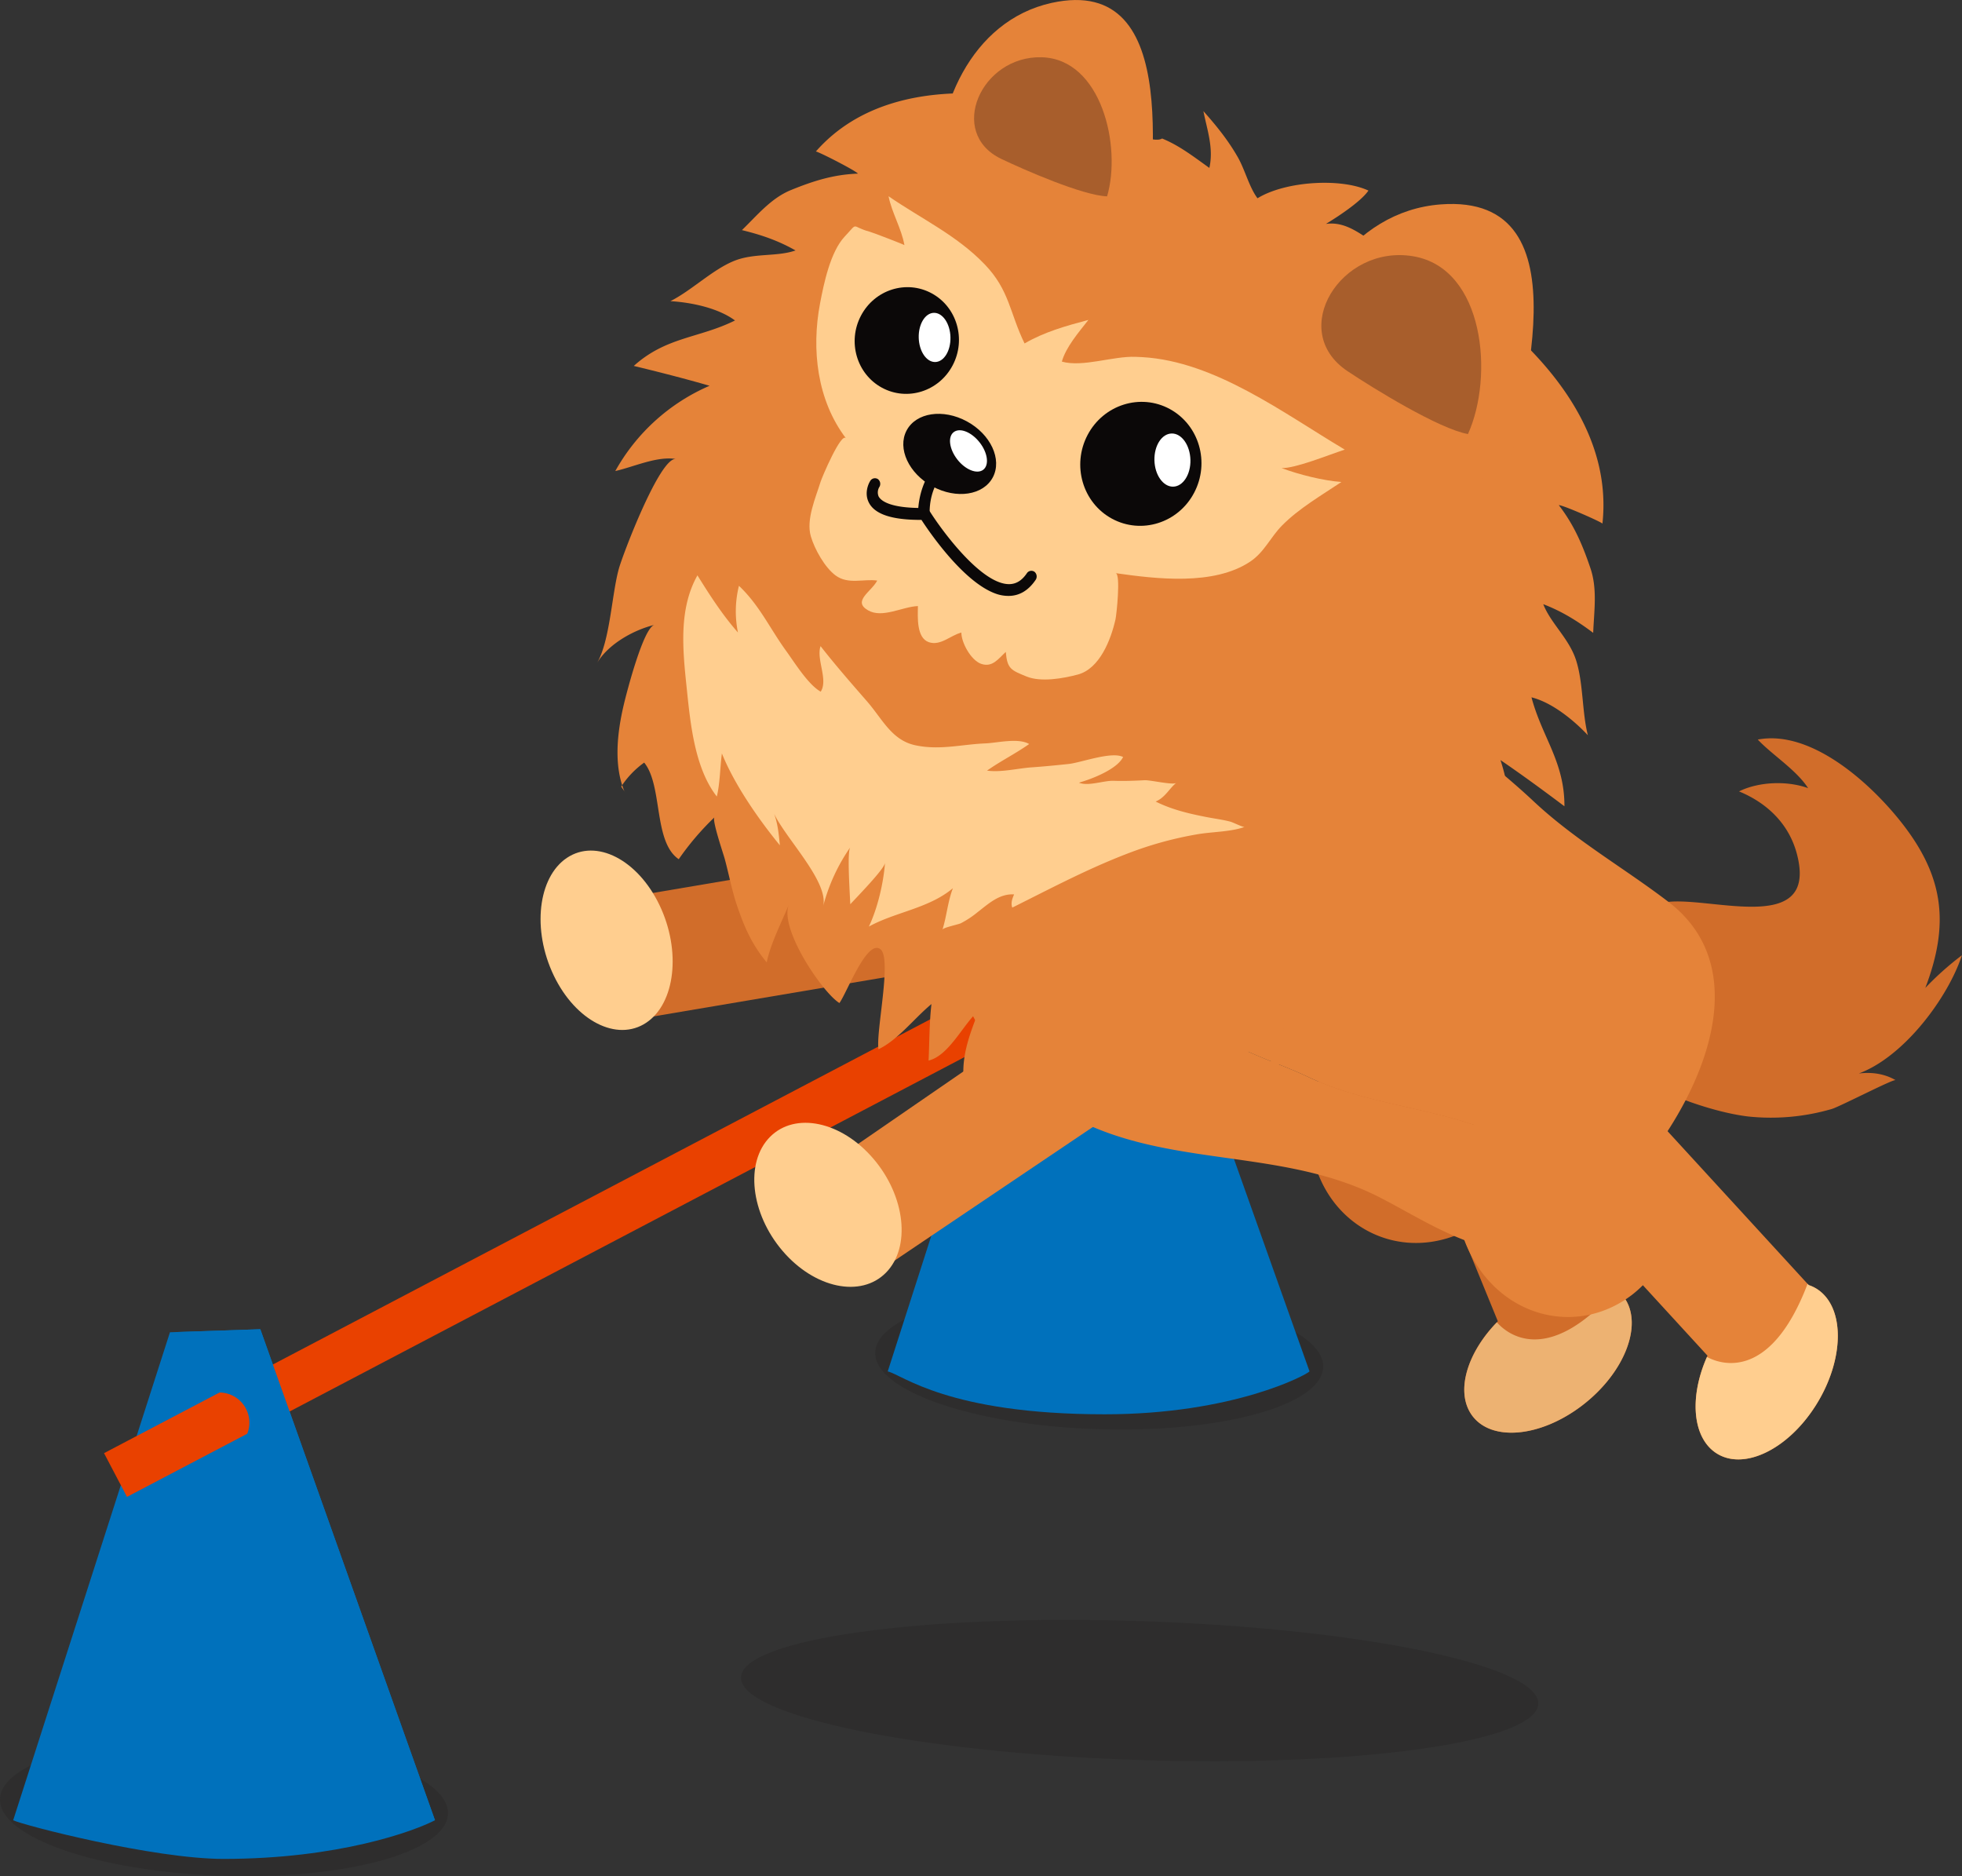
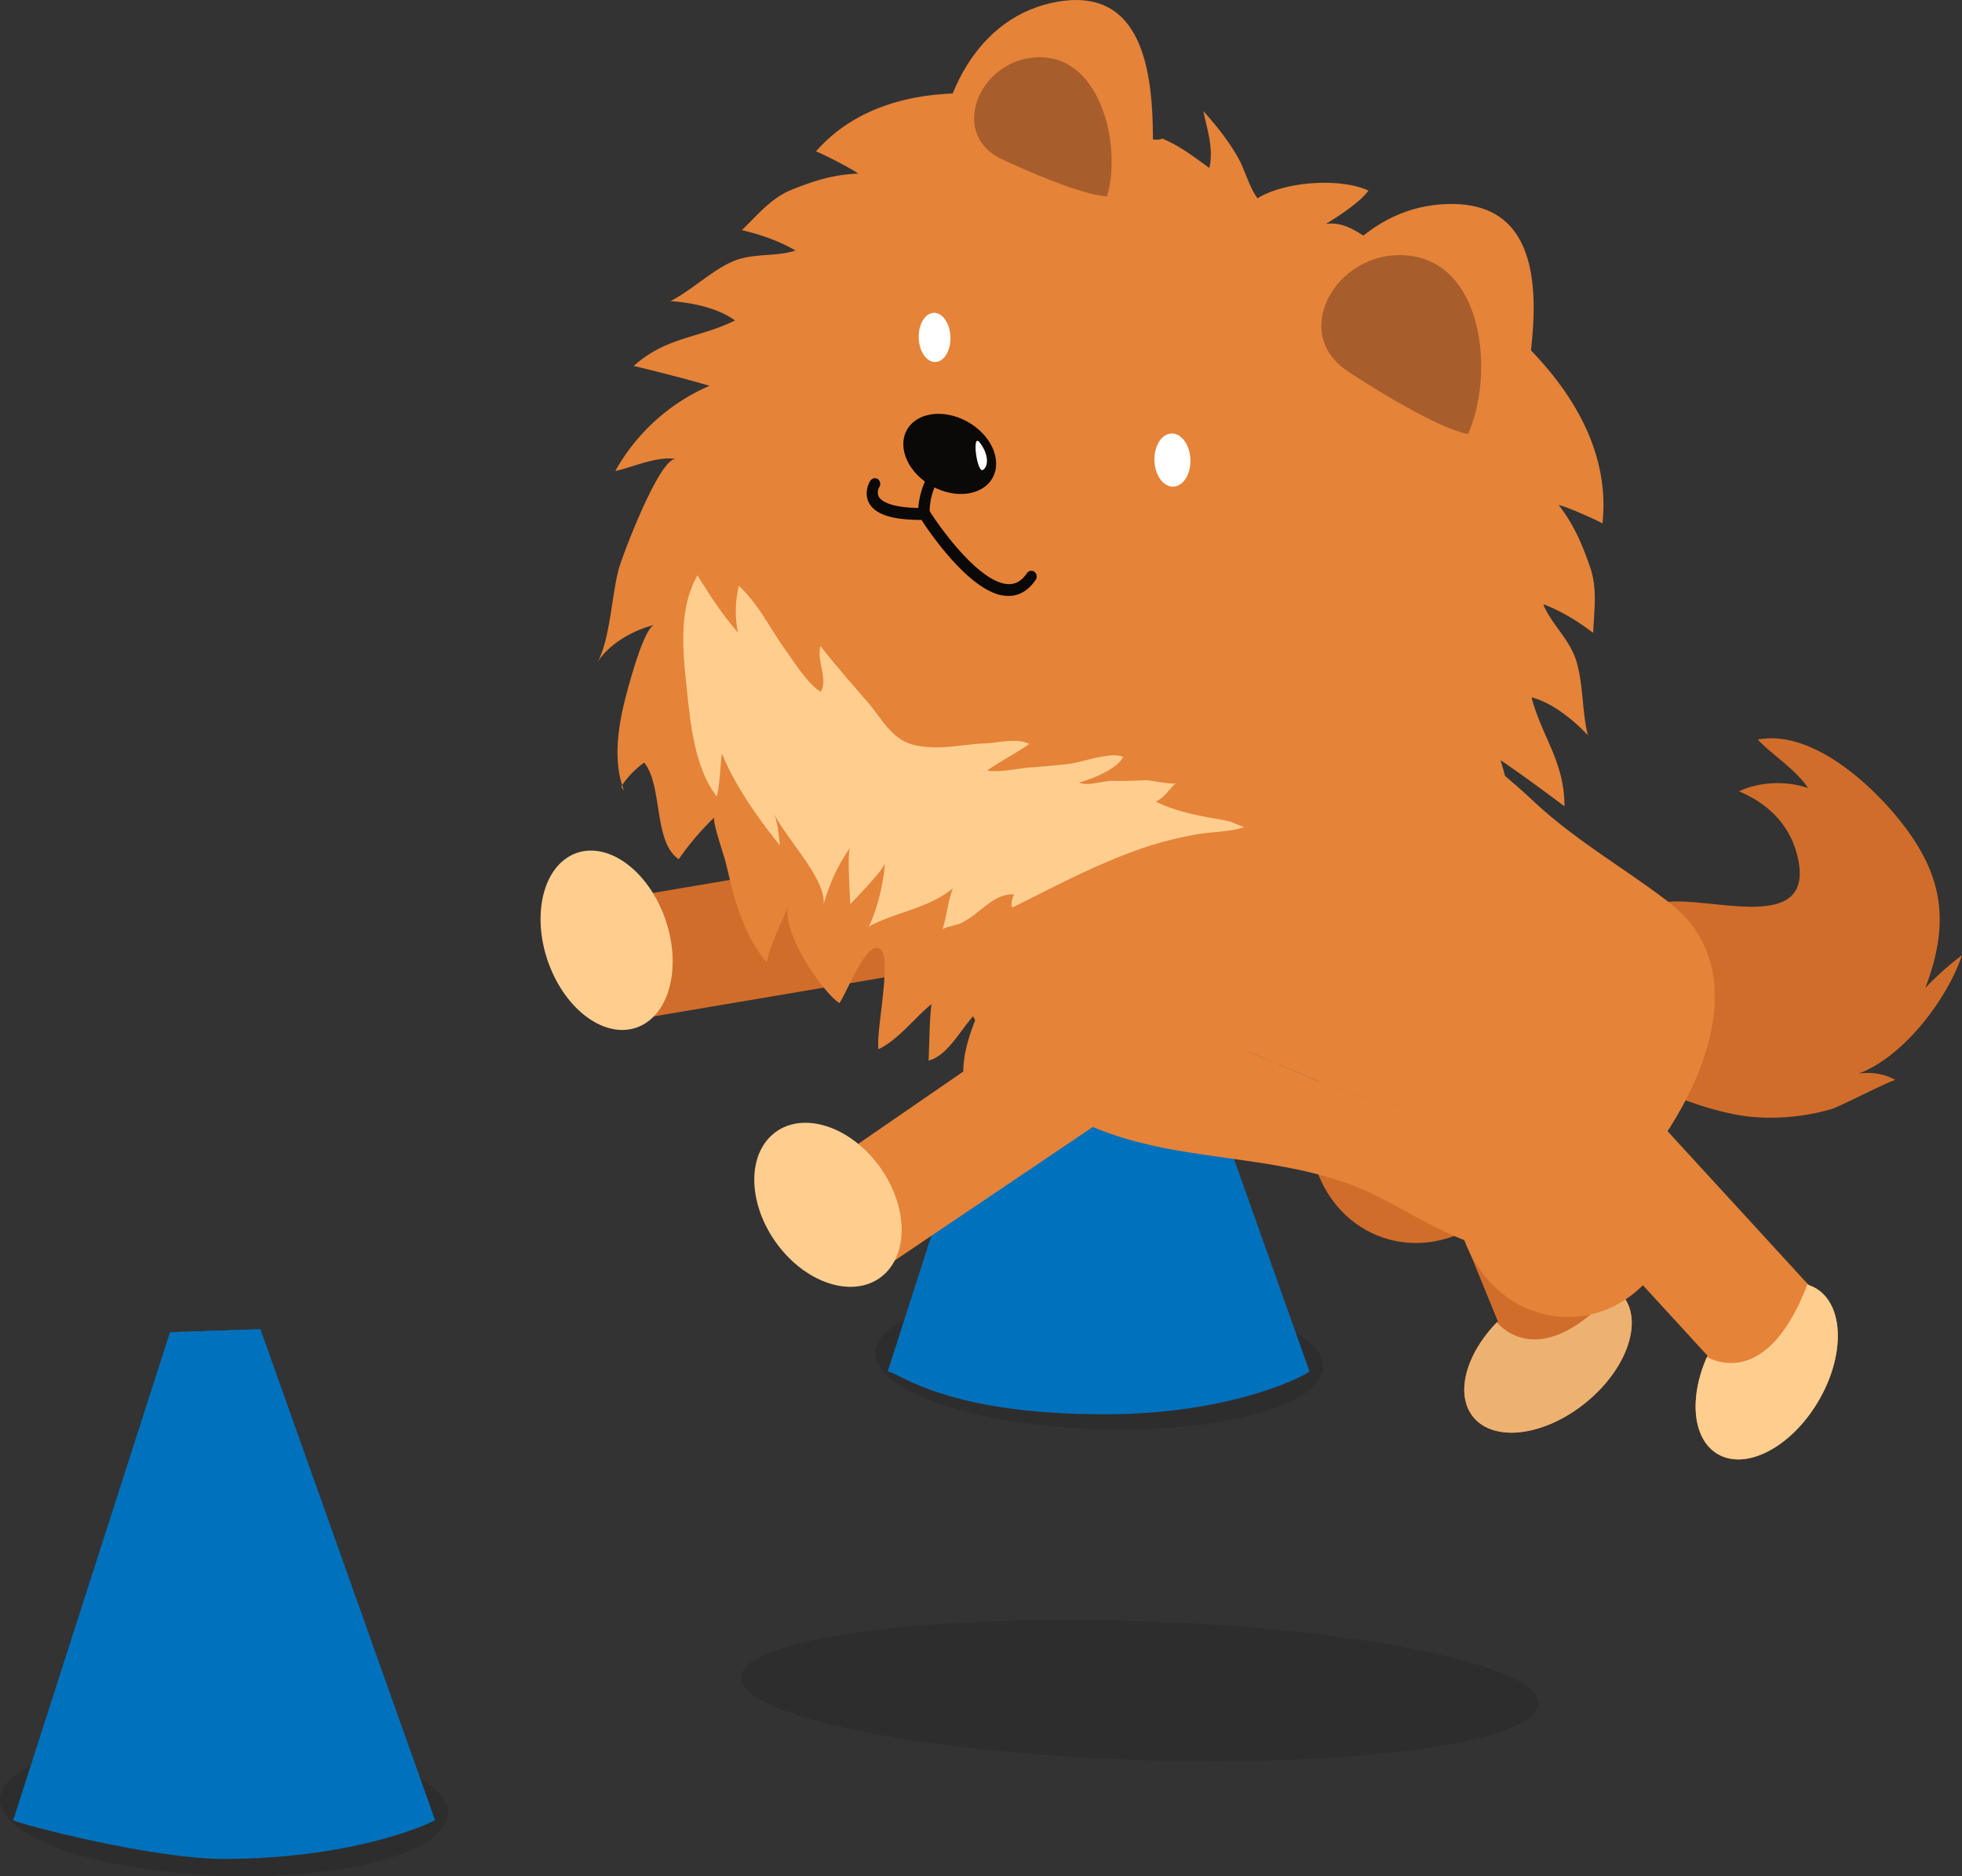
<svg xmlns="http://www.w3.org/2000/svg" id="Ebene_1" data-name="Ebene 1" viewBox="0 0 988.64 945.21">
  <rect x="0" y="0" width="988.64" height="945.21" fill="#333333" stroke="none" />
  <defs>
    <style>.cls-1{fill:#231f20;opacity:0.3;}.cls-2{fill:#0071bc;}.cls-3{fill:#e94100;}.cls-4{fill:#d16d2a;}.cls-5{fill:#edb272;}.cls-6{fill:#ffce8f;}.cls-7{fill:#e58339;}.cls-8{fill:#0b0808;}.cls-9{fill:#fff;}.cls-10{fill:#a85e2c;}</style>
  </defs>
  <path class="cls-1" d="M669.09,730.26c-.64,19.31-51.69,33.29-114,31.22s-112.34-19.4-111.7-38.71,51.69-33.3,114-31.23S669.73,710.94,669.09,730.26Z" transform="translate(-2.36 -41.47)" />
  <path class="cls-1" d="M228.09,955.26c-.64,19.31-51.69,33.29-114,31.22S1.73,967.08,2.37,947.77s51.69-33.3,114-31.23S228.73,935.94,228.09,955.26Z" transform="translate(-2.36 -41.47)" />
  <path class="cls-2" d="M528.69,486.54,574.22,485l88,247.38C661,734,624,754,559,754c-79,0-102-20-109.32-21.6Q489.19,609.46,528.69,486.54Z" transform="translate(-2.36 -41.47)" />
  <path class="cls-2" d="M88,712.67l45.53-1.52q44,123.69,88,247.38C211,964,173,978,115,978,79.57,978,14,961,9,958.53Q48.5,835.59,88,712.67Z" transform="translate(-2.36 -41.47)" />
-   <rect class="cls-3" x="302.13" y="364.46" width="24.89" height="573.67" transform="translate(742.59 28.52) rotate(62.3)" />
  <path class="cls-2" d="M133.54,711.15,90.8,712.58l15.87,31.76a15,15,0,0,1,6.18-1.32,15.17,15.17,0,0,1,7.39,28.42l93.53,187.09h7.79Q177.55,834.84,133.54,711.15Z" transform="translate(-2.36 -41.47)" />
  <path class="cls-4" d="M907.75,471.5c11.6,43.43-47.54,19.67-68.29,24.94-29.3,7.44-41.76,60-20.44,81.05,13.34,13.17,45.82,24.34,64.31,26.48a109.59,109.59,0,0,0,42-3.77c3.88-1.09,31.08-15.21,32.21-14.55-8.64-5-18.91-4.27-27.69-1.14,26.14-2.7,53.35-38,61.11-61.78a151.35,151.35,0,0,0-18.45,16.47c12.26-32.08,9.26-55.75-11.14-82.21-15.19-19.72-45.76-48.16-73.28-42.92,7.25,7.71,19.49,15.31,25.36,24.47-10.7-3.88-25-3.22-34.81,1.64C892.82,446,903.76,456.57,907.75,471.5Z" transform="translate(-2.36 -41.47)" />
  <path class="cls-4" d="M820.92,695.36a18.7,18.7,0,0,0-3.65-3.88l-40.76-99.63c-.18-1.19-.31-2.37-.56-3.56a58.52,58.52,0,0,0-10.52-23.51l-.44-1.07-.27.15c-13.21-16.85-35.07-24.51-57.17-17.65-31,9.6-50.62,44-43.84,76.87s37.4,51.7,68.39,42.1a58.31,58.31,0,0,0,6.78-2.62l18.24,44.58c-15.44,15.61-21.44,35.26-13.26,47.07,9.49,13.69,34.43,11.61,55.71-4.63S830.42,709.05,820.92,695.36Z" transform="translate(-2.36 -41.47)" />
  <path class="cls-5" d="M820.92,695.36a18.7,18.7,0,0,0-3.65-3.88l-.32-.78c-35.78,41-56.38,21.51-60.32,16.95-15.06,15.53-20.86,34.88-12.77,46.56,9.49,13.69,34.43,11.61,55.71-4.63S830.42,709.05,820.92,695.36Z" transform="translate(-2.36 -41.47)" />
  <polygon class="cls-4" points="304.21 454.06 309.41 515.44 520.14 479.81 514.95 418.43 304.21 454.06" />
  <path class="cls-6" d="M326.66,557.55c-15.23,8.66-35.92-3.27-46.21-26.67s-6.28-49.4,8.94-58.06,35.92,3.26,46.21,26.65S341.89,548.87,326.66,557.55Z" transform="translate(-2.36 -41.47)" />
  <path class="cls-7" d="M493.89,529.61c9.5-3.69,20.16-5.94,30.52-8.19,19.8-4.32,47.25-1.76,62.9,12.51,11,10,19.69,23.63,32.13,31.24,12.66,7.73,28.27,12.33,41.69,18.7,27.93,13.26,57.48,15,86.25,25.11,24,8.49,53.34,17.11,61.45,42.48,41.82-37.9,85.76-116.15,34.31-155.57-22.3-17.08-47-31-68.21-50.91-13.74-12.88-27.21-23-40.15-34.68-5.23-4.74-10.37-9.75-15.41-15.32-32.93-36.42-79.31-23.73-113.67,4-19.64,15.86-32.48,34.86-55.47,45.52-29,13.47-62.81,28.4-67.46,64.91a63.38,63.38,0,0,0,2,24.35A84,84,0,0,1,493.89,529.61Z" transform="translate(-2.36 -41.47)" />
  <path class="cls-7" d="M522,590.13c51.7,44,119.12,25.62,175.73,54.66,28.21,14.47,63.66,40.17,95.5,19a134.1,134.1,0,0,0,15.63-12.35c-8.11-25.37-37.4-34-61.45-42.48-28.77-10.15-58.32-11.85-86.25-25.11-13.42-6.37-29-11-41.69-18.7-12.44-7.61-21.13-21.2-32.13-31.24-15.65-14.27-43.1-16.83-62.9-12.51-10.36,2.25-21,4.5-30.52,8.19a84,84,0,0,0-9.08,4.2C490.77,555.92,506.65,577.11,522,590.13Z" transform="translate(-2.36 -41.47)" />
  <path class="cls-7" d="M918.53,691.29a18.36,18.36,0,0,0-4.77-2.38L841,609.59c-.58-1.06-1.12-2.12-1.75-3.15a58.76,58.76,0,0,0-18-18.41l-.78-.85-.21.23c-18.23-11.22-41.39-10.83-59.74,3.26C734.75,610.41,728.27,649.5,746,678s53,35.53,78.75,15.79a58.28,58.28,0,0,0,5.45-4.82l32.56,35.5c-9.07,20-7.9,40.51,3.87,48.76,13.65,9.55,36.32-1,50.66-23.66S932.18,700.84,918.53,691.29Z" transform="translate(-2.36 -41.47)" />
  <path class="cls-6" d="M918.53,691.29a18.36,18.36,0,0,0-4.77-2.38l-.57-.62c-19.36,50.85-45.43,39.72-50.7,36.81-8.75,19.78-7.49,39.94,4.15,48.1,13.65,9.55,36.32-1,50.66-23.66S932.18,700.84,918.53,691.29Z" transform="translate(-2.36 -41.47)" />
  <polygon class="cls-7" points="419.94 584.89 448.38 636.71 649.87 500.96 603.7 458.43 419.94 584.89" />
  <path class="cls-6" d="M448.78,682.66c-12.64,12.81-36,7.87-52.11-11s-19-44.59-6.32-57.4,36-7.86,52.12,11S461.44,669.86,448.78,682.66Z" transform="translate(-2.36 -41.47)" />
  <path class="cls-7" d="M790.67,447.68c.08-22.44-11.3-34.82-16.6-54.89,10.27,2.56,21.14,11.36,28.41,19.09-3-11.65-2.27-26.73-6.05-38.09C792.85,363,783.71,355.43,780,345.86c9.53,3.66,17.14,8.44,25.16,14.44.44-11.07,2.16-22-1.34-32.42-4.18-12.4-8.52-22.22-16-31.93,2.28,0,22.09,8.76,22,9.34,4.21-38.65-18.28-70.7-42.29-93.52a248.69,248.69,0,0,0-46.07-34.16c-7.73-4.52-16.11-7.8-23.84-12.17-8.58-4.85-16.35-12.66-27.12-11.16,5.28-3.23,17.31-10.9,21.41-16.79-13.75-6.45-41.8-4.81-55.9,3.87-4.2-5.58-6.3-14.4-10-20.83-4.87-8.5-10.75-15.75-17.26-23.08,1.84,9.41,5.25,18.58,3,28.62-7.66-5.47-15.1-11.29-23.82-14.82-6,3.87-35.57-12.16-43.71-14.46a215.22,215.22,0,0,0-47.92-8.16c-28.56-1.33-61,4.3-82.85,29.18.37-.42,19.71,9.38,21.23,11.13-12,.45-22.05,3.49-33.86,8.32-9.91,4.07-16.79,12.56-24.6,20.14,9.62,2.36,18.1,5.19,27,10.25-9.46,3.31-21,1.13-31.21,5.37-10.79,4.46-21.34,14.92-31.84,20.17,10.42.63,24,3.39,32.55,9.74-18.17,9-34.66,8.17-51,22.9,12,2.89,26.06,6.47,38.18,10a99.48,99.48,0,0,0-47.5,42.95c9.51-2.15,21.07-7.63,30.61-6.05-8.08-1.34-27,48.54-28.83,55.31-3.6,13-4.43,36.4-11.05,47.56,5.95-10,19-16.89,29-19.31-5.62,1.36-14.13,34.59-15.45,40.2-3.44,14.58-5.15,31.11.57,44.24-.49-1.27-1.25-1.85-1.85-3a45.12,45.12,0,0,1,11.56-12.06c9.45,11.57,4.53,39.93,17.41,48.67a138.31,138.31,0,0,1,18-21.1c-1.37,1.27,4.51,18.44,5.18,20.94,2.09,7.71,3.56,15.7,6.15,23.41,4,11.84,7.83,20,15,28.73,2-9.6,7.22-19.54,11.16-29.11-4.95,12,16.85,44.25,25.48,49.6,3.89-5.39,13.84-32.26,20.63-27.15,6,4.52-2.32,41.4-.95,50.42,9.84-4.67,17.89-15.48,26.7-22.76-1.1,9.28-1,19.27-1.46,28.47,10.52-2.57,17.4-18.39,25.38-25.28-5,12.8-9.26,24-7.45,37.33,16.47-5.68,32.46-21.14,48.9-27.42-3.83,10.41-8.94,20.64-12.93,31,22.94.44,51.21-16.88,71.51-29.57C591,575,581.6,585.73,574.43,596c11.06,1.19,31-12.24,42.68-16.91,15.12-6.05,21.49-14.52,32.7-22.5-2.12,13.26-8.81,24.11-16.43,34.57,6.88-9.43,21.73-19.66,30.15-29.37,10.89-12.55,18.64-20.59,24.82-36.94,4.75,9.38,8.27,24.1,4.82,35.32,12.25-12,23.05-30.13,29.45-47a109.37,109.37,0,0,0,6.22-26.29c1-9.08-2.06-19.57,0-27.65,5.86,6.45,31.39,28.17,29,39.09,5.64-25.32,9.06-47.75.61-73.91C768.9,431.52,780.7,440.17,790.67,447.68Z" transform="translate(-2.36 -41.47)" />
-   <path class="cls-6" d="M578.17,221.41c-1.21-.07-2.41-.12-3.61-.17-11.43-.42-26.6,5.37-37.14,2.41,2.05-7.32,8.5-14.76,13.38-21-11.29,3-22.06,6-32.17,11.85-7.54-15.44-7.54-26.79-20.07-39.83-14.14-14.72-31.86-22.89-48.47-34.33,1.63,8.27,6.56,16.35,8,24.63,0-.22-16-6.38-17.52-6.77-9.77-2.62-5.36-5.25-12.59,2.47s-10.52,23.73-12.41,33.71c-4.4,23.12-1.51,48.75,13.06,67.91-2.42-3.17-12.11,19.72-12.76,21.84-2.49,8.06-7.43,19.11-4.93,27.58,1.93,6.55,7.11,15.79,12.55,19.74,6.42,4.63,14,1.54,20.89,2.52-2.92,5.62-12.72,10.36-4.59,15,7.18,4.14,17.25-1.84,25.1-2.16-.09,5.69-.76,16,5.48,18.19,5.92,2,10.87-3.41,16.41-4.84,0,5.13,4.84,13.93,9.95,15.75,5.75,2,8.77-2.65,12.44-6,.71,8.6,2.72,9.21,10.41,12.37,7.22,3,18.59,1,26-1,10.94-3,16.57-17.56,18.87-27.78.51-2.23,2.72-22.9.08-23.27,20.48,2.92,49.41,6.43,67.77-5.8,7.13-4.75,10.15-12.17,16-18.13,8.44-8.61,20-15.31,30-22-9.18-.66-21.22-3.69-30.18-7,7,.15,22.74-6.3,31.85-9.32C649.18,249.69,614.71,223.58,578.17,221.41Z" transform="translate(-2.36 -41.47)" />
  <path class="cls-8" d="M502.65,281.94c-4.77,9.05-18.37,11.12-30.37,4.61s-17.87-19.13-13.1-28.19,18.36-11.11,30.37-4.6S507.42,272.89,502.65,281.94Z" transform="translate(-2.36 -41.47)" />
-   <path class="cls-8" d="M604.08,289.72c-8,15.25-26.57,21.1-41.4,13.07s-20.33-26.93-12.29-42.19S577,239.49,591.8,247.53,612.12,274.46,604.08,289.72Z" transform="translate(-2.36 -41.47)" />
-   <path class="cls-8" d="M482.39,225.55c-6.91,13.13-22.86,18.17-35.62,11.25s-17.49-23.17-10.57-36.3,22.86-18.17,35.62-11.26S489.31,212.42,482.39,225.55Z" transform="translate(-2.36 -41.47)" />
  <path class="cls-9" d="M481.29,211.38c.16,6.84-3.29,12.43-7.71,12.48s-8.13-5.47-8.28-12.31,3.28-12.42,7.69-12.47S481.13,204.54,481.29,211.38Z" transform="translate(-2.36 -41.47)" />
  <path class="cls-9" d="M602.21,273.15c.18,7.39-3.75,13.44-8.75,13.5s-9.22-5.9-9.39-13.3,3.73-13.42,8.74-13.48S602,265.76,602.21,273.15Z" transform="translate(-2.36 -41.47)" />
  <path class="cls-8" d="M466.6,302.6a3,3,0,0,1-1.65-3.05c.7-19.08,12.58-27.88,13.08-28.25a2.32,2.32,0,0,1,3.79,1.16,4.84,4.84,0,0,1-1.66,5.11c-.4.29-8.83,6.74-9.35,20.89-.08,2-1.45,3.91-3.07,4.22A2.29,2.29,0,0,1,466.6,302.6Z" transform="translate(-2.36 -41.47)" />
-   <path class="cls-9" d="M496,264.37c4.1,5.24,4.9,11.42,1.79,13.78s-9,0-13.06-5.22-4.9-11.41-1.78-13.77S491.88,259.12,496,264.37Z" transform="translate(-2.36 -41.47)" />
+   <path class="cls-9" d="M496,264.37c4.1,5.24,4.9,11.42,1.79,13.78S491.88,259.12,496,264.37Z" transform="translate(-2.36 -41.47)" />
  <path class="cls-8" d="M504.16,340.58c-16.32-5.8-33.56-31.14-37.48-37.18-15,.05-23.75-2.88-26.64-9-2-4.18-.43-8.61.79-10.57a2.75,2.75,0,0,1,3.87-1,3,3,0,0,1,.7,4.08,5.29,5.29,0,0,0-.35,4.58c.91,1.86,5,6.17,23.29,5.89a2.57,2.57,0,0,1,2.22,1.22c6.52,10.43,26.49,37.45,40.47,37.16,3.42-.07,6.27-1.84,8.71-5.41a2.72,2.72,0,0,1,3.89-.81,3.07,3.07,0,0,1,.53,4.15c-3.57,5.23-8.07,7.93-13.36,8A18.77,18.77,0,0,1,504.16,340.58Z" transform="translate(-2.36 -41.47)" />
  <path class="cls-6" d="M584.68,445.29c4.88-2,7.11-6.94,10.42-9.4-1.67,1.24-13.13-1.49-16-1.34-5.17.27-10.24.47-15.56.29-5.14-.16-12.82,2.9-17.5.94,6.67-1.89,19.22-6.78,22.25-12.92-5.78-3-21.24,2.85-27.49,3.51s-12.36,1.26-18.52,1.69c-7,.48-15.52,2.66-22.55,1.65,6.77-4.8,14.43-8.58,21.22-13.4-5.53-3.23-16.11-.55-22.09-.31-11.93.48-22.72,3.52-35,1-12.15-2.47-16.79-13.19-24.54-22.1-8-9.18-16-18.32-23.48-27.9-2.28,6.6,3.95,16.88.08,22.94-6.33-3.53-13.17-14.68-17.37-20.46-8.31-11.44-13.42-23-23.84-32.88a53.36,53.36,0,0,0-.5,23.54c-7.89-9-14-18.51-20.42-28.8-9.43,16.86-7.49,36.95-5.44,56.42,1.82,17.43,3.88,40.51,15.21,55,1.62-6.66,1.64-14.85,2.56-21.69,6.43,15.91,18.58,33.28,29.22,46.28-.58-5.85-1.15-12.27-3.68-17.74,4.33,12,28.57,35.59,25.49,48.37a93.31,93.31,0,0,1,13.67-29.66c-1.52,2.14-.51,18.73,0,28.7,6.45-6.85,17.29-18.13,17.49-20.88-.74,10.11-3.71,22.86-8.13,32.14,13.31-7.36,30.22-9.11,42.35-19.33-2.58,6.65-3.13,14.05-5.26,20.88.32-1.05,7.89-2.57,9.26-3.22a48.25,48.25,0,0,0,8.44-5.59c5.24-4,10.85-9.42,18.38-8.94-.89,2.1-1.75,4.29-.91,6.65,20.06-10,39.37-20.29,60.66-28.21a182.55,182.55,0,0,1,32.4-8.7c7.59-1.34,17.19-1.21,24-3.75-.74.27-5.77-2.27-7.15-2.64-4.13-1.09-8.4-1.57-12.56-2.42C601.28,451.34,592.69,449.3,584.68,445.29Z" transform="translate(-2.36 -41.47)" />
  <path class="cls-7" d="M719,260.33c3.36,2.28,41.18,32.59,42,26.87,5.79-38.73,42.82-148.47-32.67-142.75-45.19,3.42-72.29,48.84-75.49,89.88C676.45,239.91,698.18,246.21,719,260.33Z" transform="translate(-2.36 -41.47)" />
  <path class="cls-10" d="M742.06,260.15c13.13-29,8.36-83.51-27.59-89.57-36.39-6.15-63.56,37.44-33.19,57.82C694.14,237,727.47,257.56,742.06,260.15Z" transform="translate(-2.36 -41.47)" />
  <path class="cls-7" d="M538.69,149.79c3.37,1.64,41.76,24.38,41.8,19.05.27-36.05,19.84-140.88-48.24-125.91-40.75,9-59.58,53.87-57.19,91.71C497.24,136.67,517.87,139.6,538.69,149.79Z" transform="translate(-2.36 -41.47)" />
  <path class="cls-10" d="M560.22,140.39c7.39-25.2-2.85-69.28-33-70.07-30.48-.81-47.65,38-20.44,51.15C518.34,127,548,140,560.22,140.39Z" transform="translate(-2.36 -41.47)" />
  <path class="cls-1" d="M777.47,899.86c-.64,19.31-91.09,32-202,28.29s-200.36-22.32-199.72-41.63,91.09-32,202-28.3S778.11,880.54,777.47,899.86Z" transform="translate(-2.36 -41.47)" />
</svg>